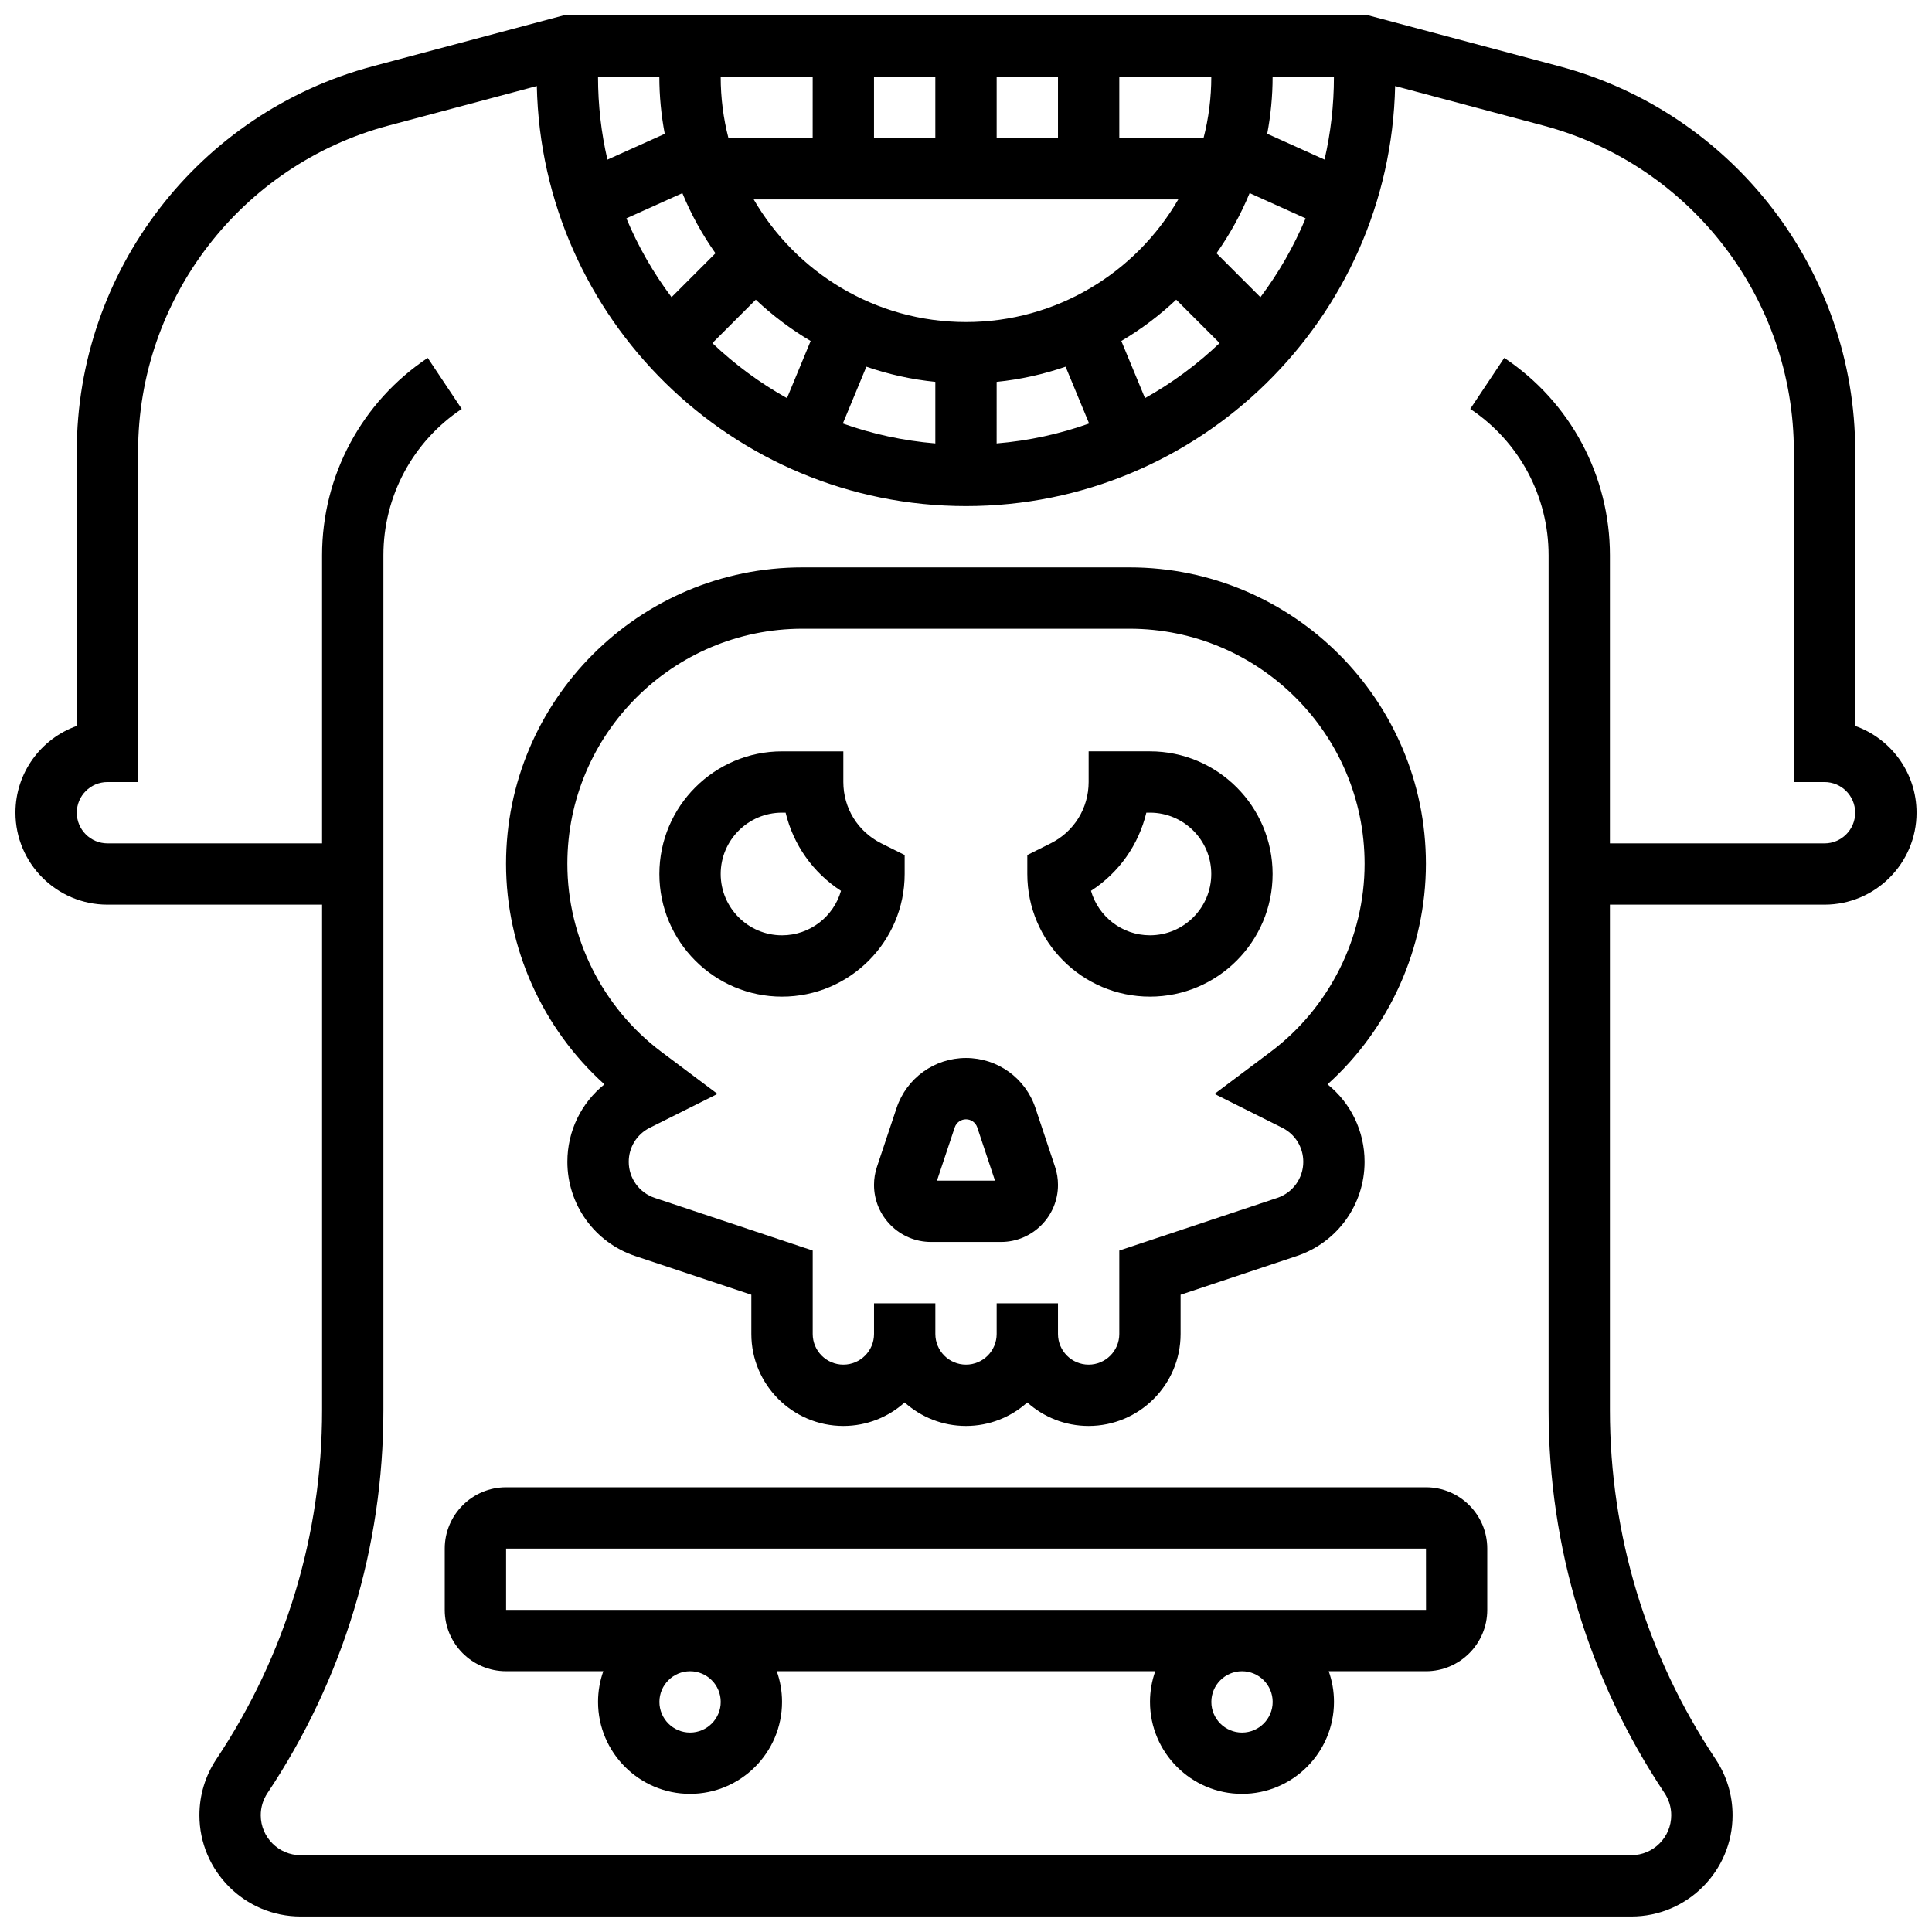
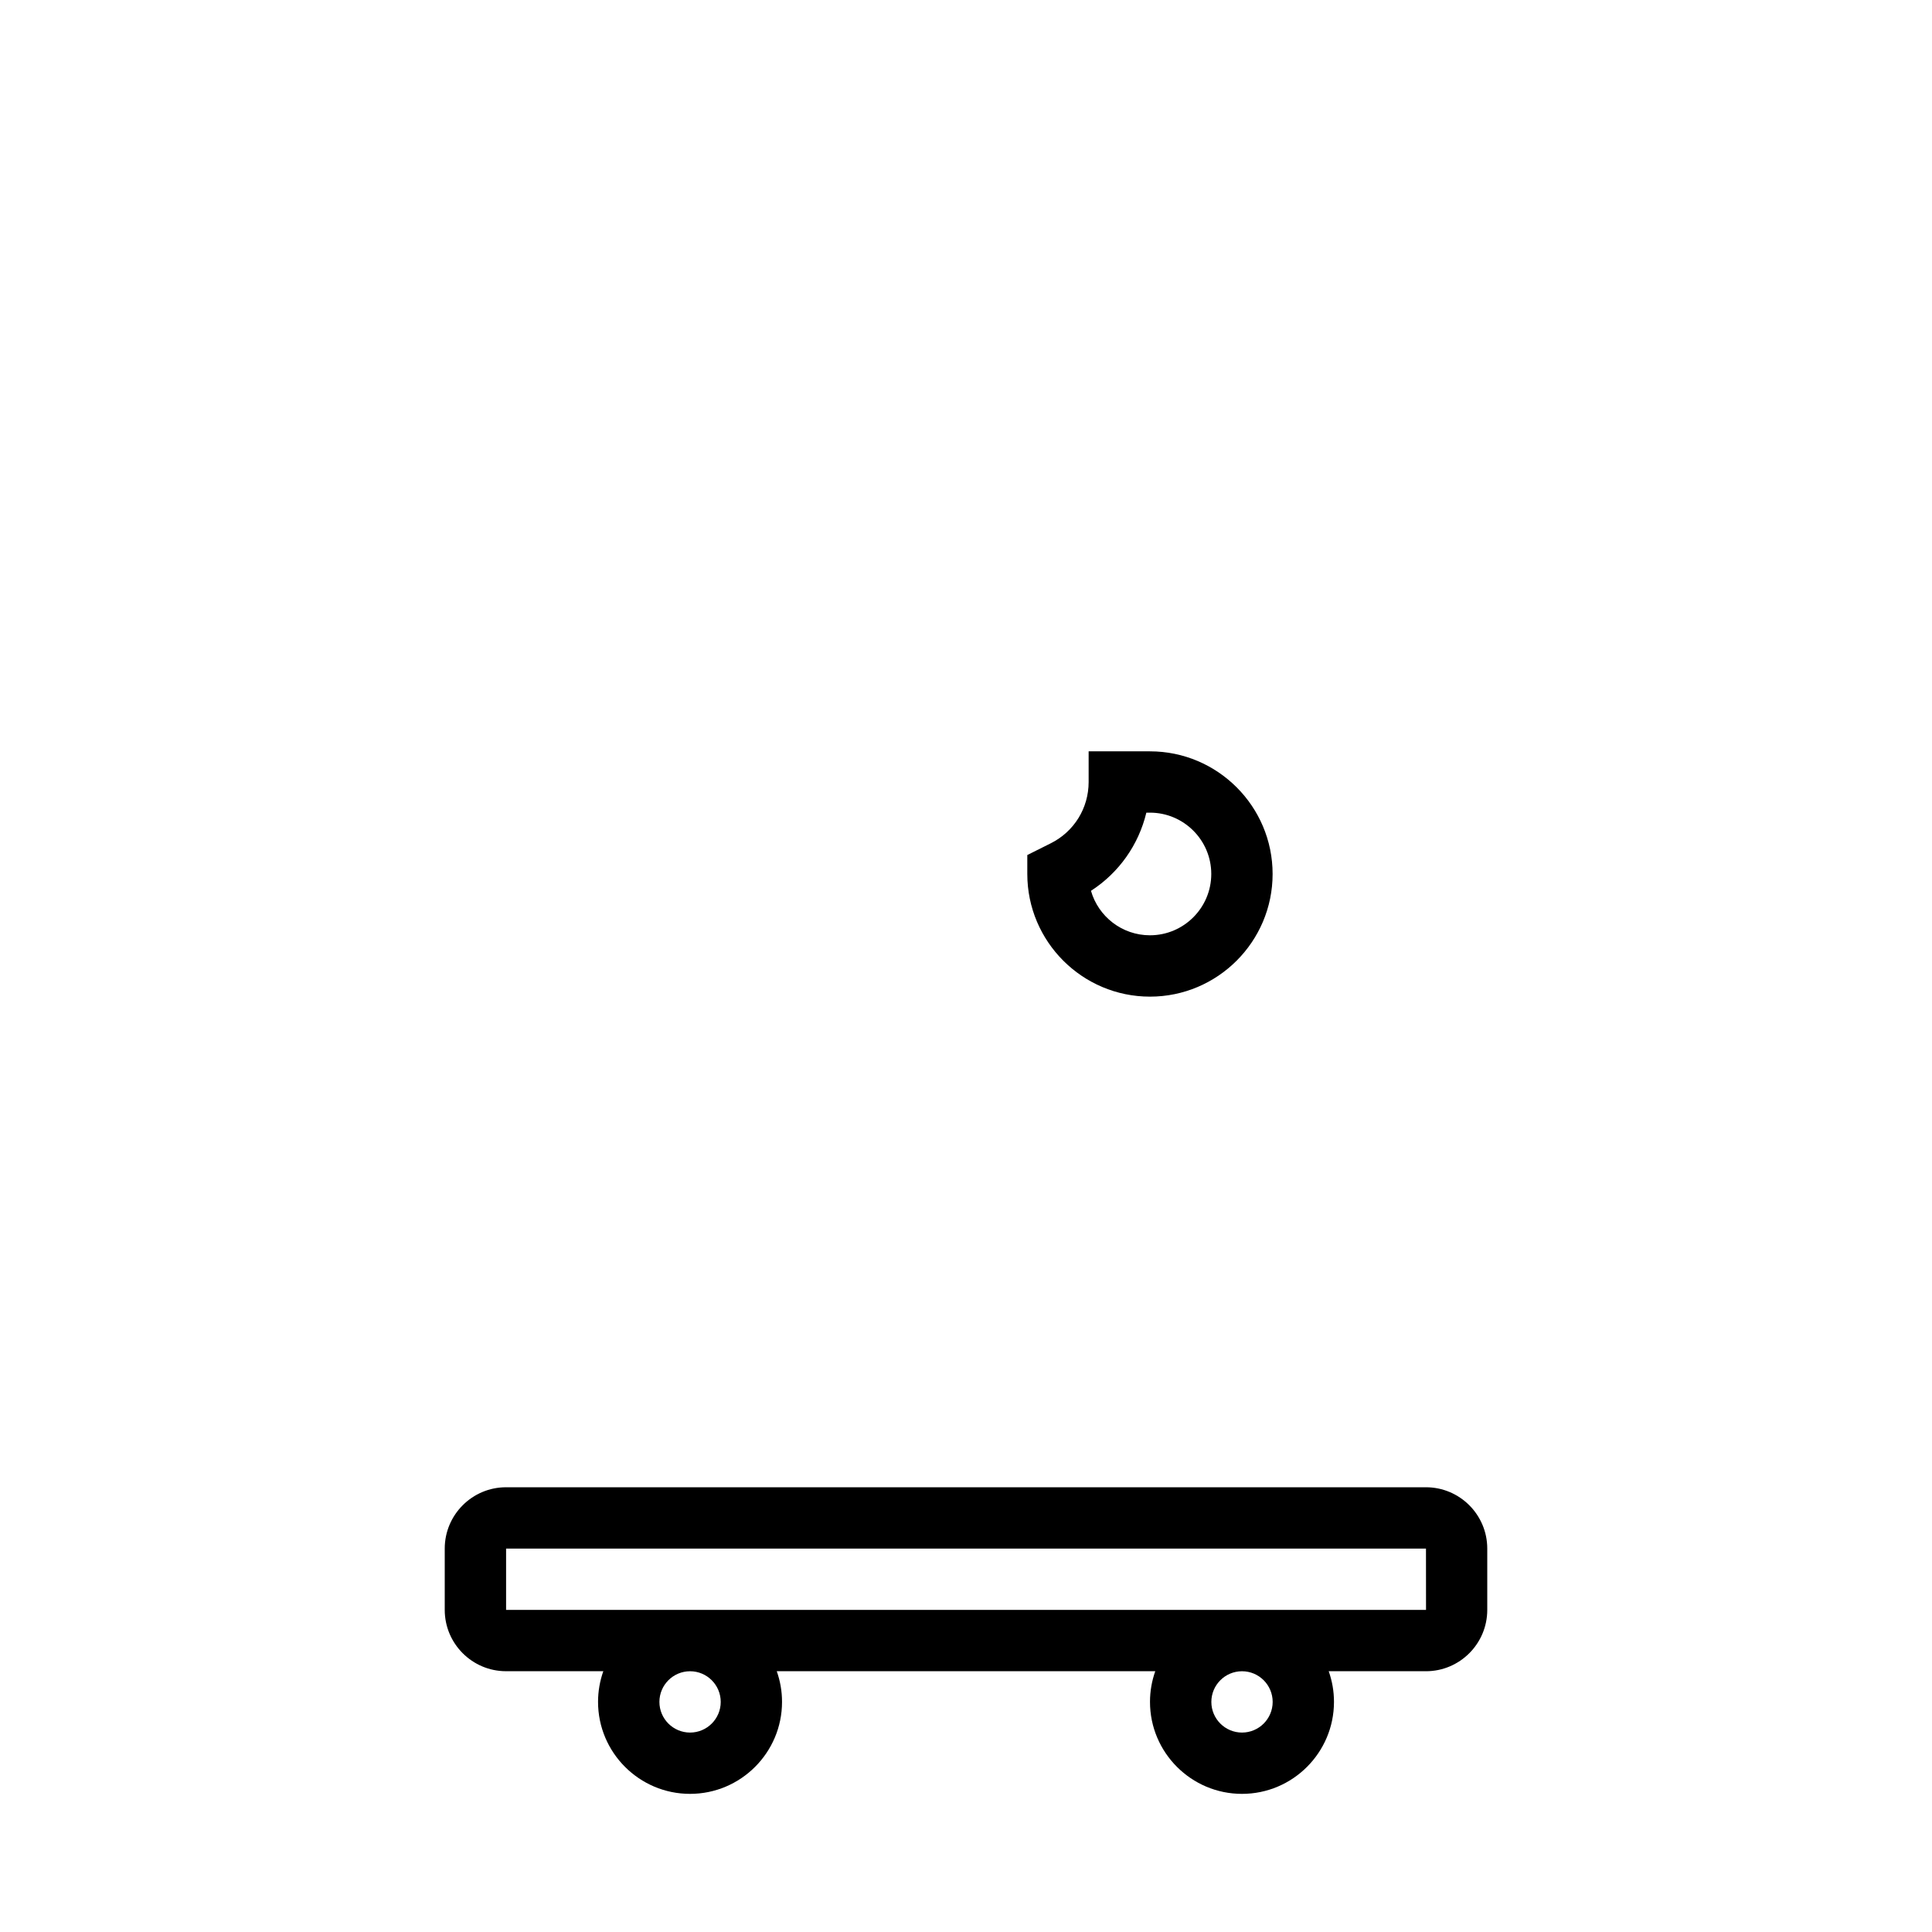
<svg xmlns="http://www.w3.org/2000/svg" width="800px" height="800px" version="1.1" viewBox="144 144 512 512">
  <defs>
    <clipPath id="a">
-       <path d="m148.09 148.09h503.81v503.81h-503.81z" />
-     </clipPath>
+       </clipPath>
  </defs>
-   <path d="m304.18 431.36c-6.16 4.93-9.82 12.395-9.82 20.527 0 11.352 7.234 21.395 18.008 24.984l30.746 10.246v10.398c0 13.441 10.938 24.379 24.379 24.379 6.238 0 11.934-2.359 16.25-6.227 4.316 3.867 10.012 6.227 16.25 6.227 6.238 0 11.934-2.359 16.25-6.227 4.316 3.867 10.012 6.227 16.25 6.227 13.441 0 24.379-10.938 24.379-24.379v-10.395l30.75-10.25c10.77-3.59 18.008-13.633 18.008-24.984 0-8.133-3.66-15.598-9.82-20.527 16.438-14.797 26.074-36.168 26.074-58.445 0-43.312-35.234-78.551-78.551-78.551h-86.676c-43.312 0-78.551 35.238-78.551 78.551 0 22.277 9.637 43.648 26.074 58.445zm52.477-120.74h86.676c34.352 0 62.301 27.945 62.301 62.297 0 19.504-9.316 38.137-24.918 49.84l-14.852 11.141 17.945 8.973c3.438 1.719 5.574 5.176 5.574 9.02 0 4.348-2.769 8.191-6.894 9.566l-41.863 13.953v22.109c0 4.481-3.644 8.125-8.125 8.125-4.481 0-8.125-3.644-8.125-8.125v-8.125h-16.25v8.125c0 4.481-3.644 8.125-8.125 8.125-4.481 0-8.125-3.644-8.125-8.125v-8.125h-16.25v8.125c0 4.481-3.644 8.125-8.125 8.125-4.481 0-8.125-3.644-8.125-8.125v-22.109l-41.859-13.953c-4.125-1.375-6.894-5.219-6.894-9.566 0-3.844 2.137-7.301 5.574-9.02l17.945-8.973-14.852-11.141c-15.617-11.703-24.934-30.332-24.934-49.84 0-34.352 27.949-62.297 62.301-62.297z" />
-   <path d="m376.4 453.23c-0.516 1.547-0.777 3.152-0.777 4.785 0 8.336 6.781 15.117 15.117 15.117h18.52c8.336 0 15.117-6.781 15.117-15.117 0-1.629-0.262-3.238-0.777-4.781l-5.195-15.594c-2.641-7.934-10.039-13.266-18.402-13.266s-15.758 5.332-18.406 13.266zm20.613-10.449c0.43-1.289 1.629-2.156 2.988-2.156s2.559 0.867 2.984 2.152l4.699 14.102h-15.375z" />
  <path d="m448.75 408.12c17.922 0 32.504-14.582 32.504-32.504s-14.582-32.504-32.504-32.504h-16.25v8.125c0 6.926-3.848 13.152-10.043 16.25l-6.211 3.106v5.023c0 17.922 14.582 32.504 32.504 32.504zm-0.957-48.758h0.957c8.961 0 16.25 7.293 16.25 16.25 0 8.961-7.293 16.25-16.25 16.25-7.414 0-13.684-4.988-15.629-11.785 7.438-4.816 12.637-12.219 14.672-20.715z" />
-   <path d="m351.24 408.12c17.922 0 32.504-14.582 32.504-32.504v-5.023l-6.207-3.102c-6.195-3.098-10.043-9.324-10.043-16.25v-8.125h-16.25c-17.922 0-32.504 14.582-32.504 32.504-0.004 17.918 14.578 32.5 32.5 32.5zm0-48.758h0.957c2.039 8.492 7.234 15.898 14.672 20.719-1.945 6.797-8.215 11.785-15.629 11.785-8.961 0-16.25-7.293-16.25-16.25 0-8.961 7.289-16.254 16.25-16.254z" />
  <path d="m521.89 538.14h-243.78c-8.961 0-16.25 7.293-16.25 16.25v16.25c0 8.961 7.293 16.25 16.25 16.25h25.777c-0.902 2.543-1.398 5.277-1.398 8.125 0 13.441 10.938 24.379 24.379 24.379 13.441 0 24.379-10.938 24.379-24.379 0-2.848-0.496-5.582-1.398-8.125h100.31c-0.902 2.543-1.398 5.277-1.398 8.125 0 13.441 10.938 24.379 24.379 24.379 13.441 0 24.379-10.938 24.379-24.379 0-2.848-0.496-5.582-1.398-8.125l25.77 0.004c8.961 0 16.25-7.293 16.25-16.25v-16.25c0.004-8.965-7.289-16.254-16.25-16.254zm-186.89 56.883c0 4.481-3.644 8.125-8.125 8.125-4.481 0-8.125-3.644-8.125-8.125 0-4.481 3.644-8.125 8.125-8.125 4.477-0.004 8.125 3.644 8.125 8.125zm146.27 0c0 4.481-3.644 8.125-8.125 8.125-4.481 0-8.125-3.644-8.125-8.125 0-4.481 3.644-8.125 8.125-8.125 4.481-0.004 8.125 3.644 8.125 8.125zm40.629-24.379h-243.78v-16.25h243.78l0.012 16.25h-0.012z" />
  <g clip-path="url(#a)">
    <path d="m635.65 336.38v-72.742c0-47.785-32.246-89.758-78.418-102.07l-50.535-13.477h-213.4l-50.531 13.477c-46.172 12.312-78.422 54.285-78.422 102.07v72.742c-9.457 3.356-16.25 12.391-16.25 22.984 0 13.441 10.938 24.379 24.379 24.379h56.883v133.96c0 33.02-9.68 64.992-27.996 92.465-2.953 4.422-4.512 9.57-4.512 14.891 0 14.797 12.043 26.836 26.84 26.836h352.62c14.801 0 26.84-12.039 26.84-26.836 0-5.316-1.559-10.465-4.508-14.887-18.316-27.473-27.996-59.449-27.996-92.469v-133.96h56.883c13.441 0 24.379-10.938 24.379-24.379-0.004-10.594-6.797-19.629-16.254-22.984zm-235.65-107.03c-24.008 0-45.004-13.094-56.262-32.504h112.52c-11.258 19.414-32.254 32.504-56.262 32.504zm8.125-48.754v-16.254h16.25v16.25zm-16.254 0h-16.25v-16.254h16.25zm-32.504 0h-22.32c-1.34-5.195-2.055-10.641-2.055-16.254h24.379zm-25.758 30.52-11.641 11.641c-4.805-6.402-8.84-13.41-11.969-20.891l14.836-6.68c2.332 5.66 5.285 10.992 8.773 15.93zm10.68 12.305c4.414 4.164 9.289 7.84 14.543 10.945l-6.273 15.148c-7.199-4.027-13.844-8.934-19.777-14.586zm29.312 17.758c5.824 2.008 11.938 3.387 18.27 4.019v16.316c-8.523-0.707-16.742-2.516-24.508-5.281zm34.523 4.019c6.332-0.633 12.445-2.012 18.27-4.019l6.234 15.055c-7.766 2.766-15.98 4.574-24.508 5.281zm39.312 4.312-6.273-15.148c5.258-3.102 10.133-6.777 14.543-10.945l11.504 11.504c-5.93 5.656-12.574 10.566-19.773 14.59zm30.594-26.754-11.645-11.641c3.492-4.941 6.449-10.281 8.781-15.941l14.832 6.688c-3.129 7.481-7.164 14.492-11.969 20.895zm16.988-36.461-15.188-6.848c0.922-4.898 1.426-9.941 1.426-15.105h16.25c0.004 7.547-0.859 14.895-2.488 21.953zm-32.07-5.699h-22.32v-16.254h24.379c0 5.613-0.715 11.059-2.059 16.254zm-142.78-1.129-15.191 6.84c-1.633-7.062-2.492-14.414-2.492-21.965h16.25c0 5.172 0.508 10.219 1.434 15.125zm307.36 188.03h-56.883v-76.34c0-21.07-10.465-40.625-27.996-52.312l-9.016 13.523c12.996 8.664 20.758 23.164 20.758 38.789v226.55c0 36.238 10.625 71.332 30.727 101.48 1.164 1.742 1.777 3.773 1.777 5.871 0 5.836-4.75 10.586-10.586 10.586l-352.62 0.004c-5.836 0-10.586-4.75-10.586-10.586 0-2.098 0.613-4.129 1.777-5.871 20.102-30.152 30.727-65.246 30.727-101.48v-226.55c0-15.625 7.762-30.121 20.762-38.789l-9.016-13.523c-17.531 11.688-28 31.242-28 52.312v76.34h-56.879c-4.481 0-8.125-3.644-8.125-8.125 0-4.481 3.644-8.125 8.125-8.125h8.125v-87.602c0-40.434 27.285-75.949 66.355-86.367l39.312-10.484c1.305 61.602 51.82 111.32 113.73 111.32 61.91 0 112.43-49.715 113.73-111.32l39.312 10.484c39.07 10.418 66.355 45.934 66.355 86.367v87.602h8.125c4.481 0 8.125 3.644 8.125 8.125 0.004 4.481-3.644 8.129-8.121 8.129z" />
  </g>
</svg>